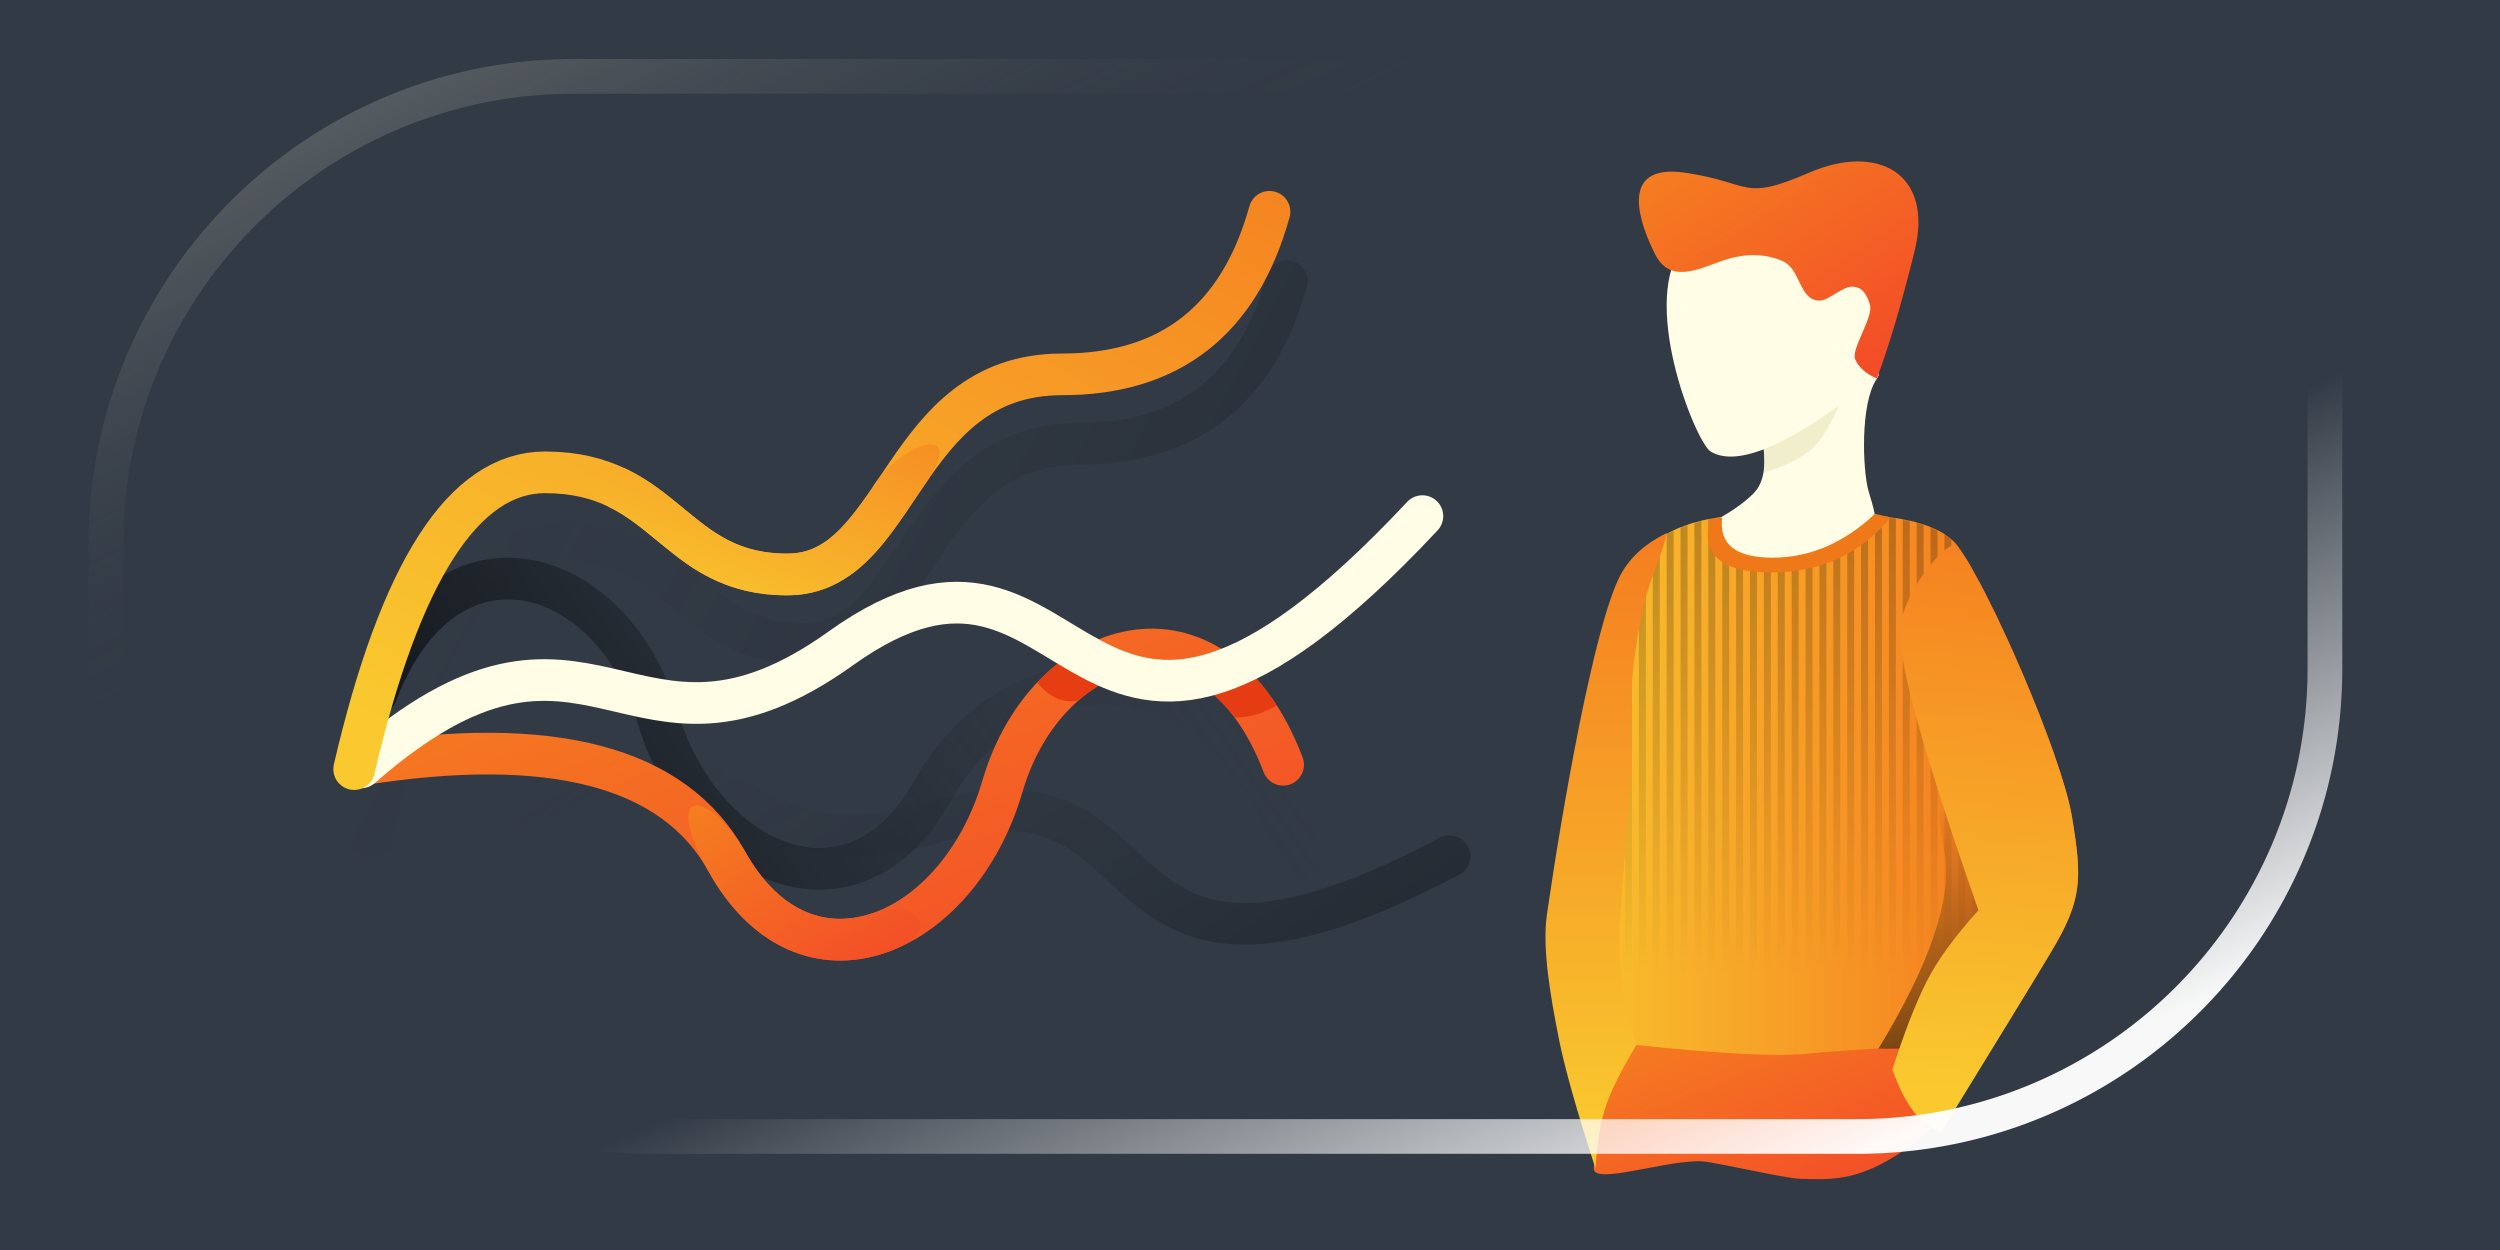
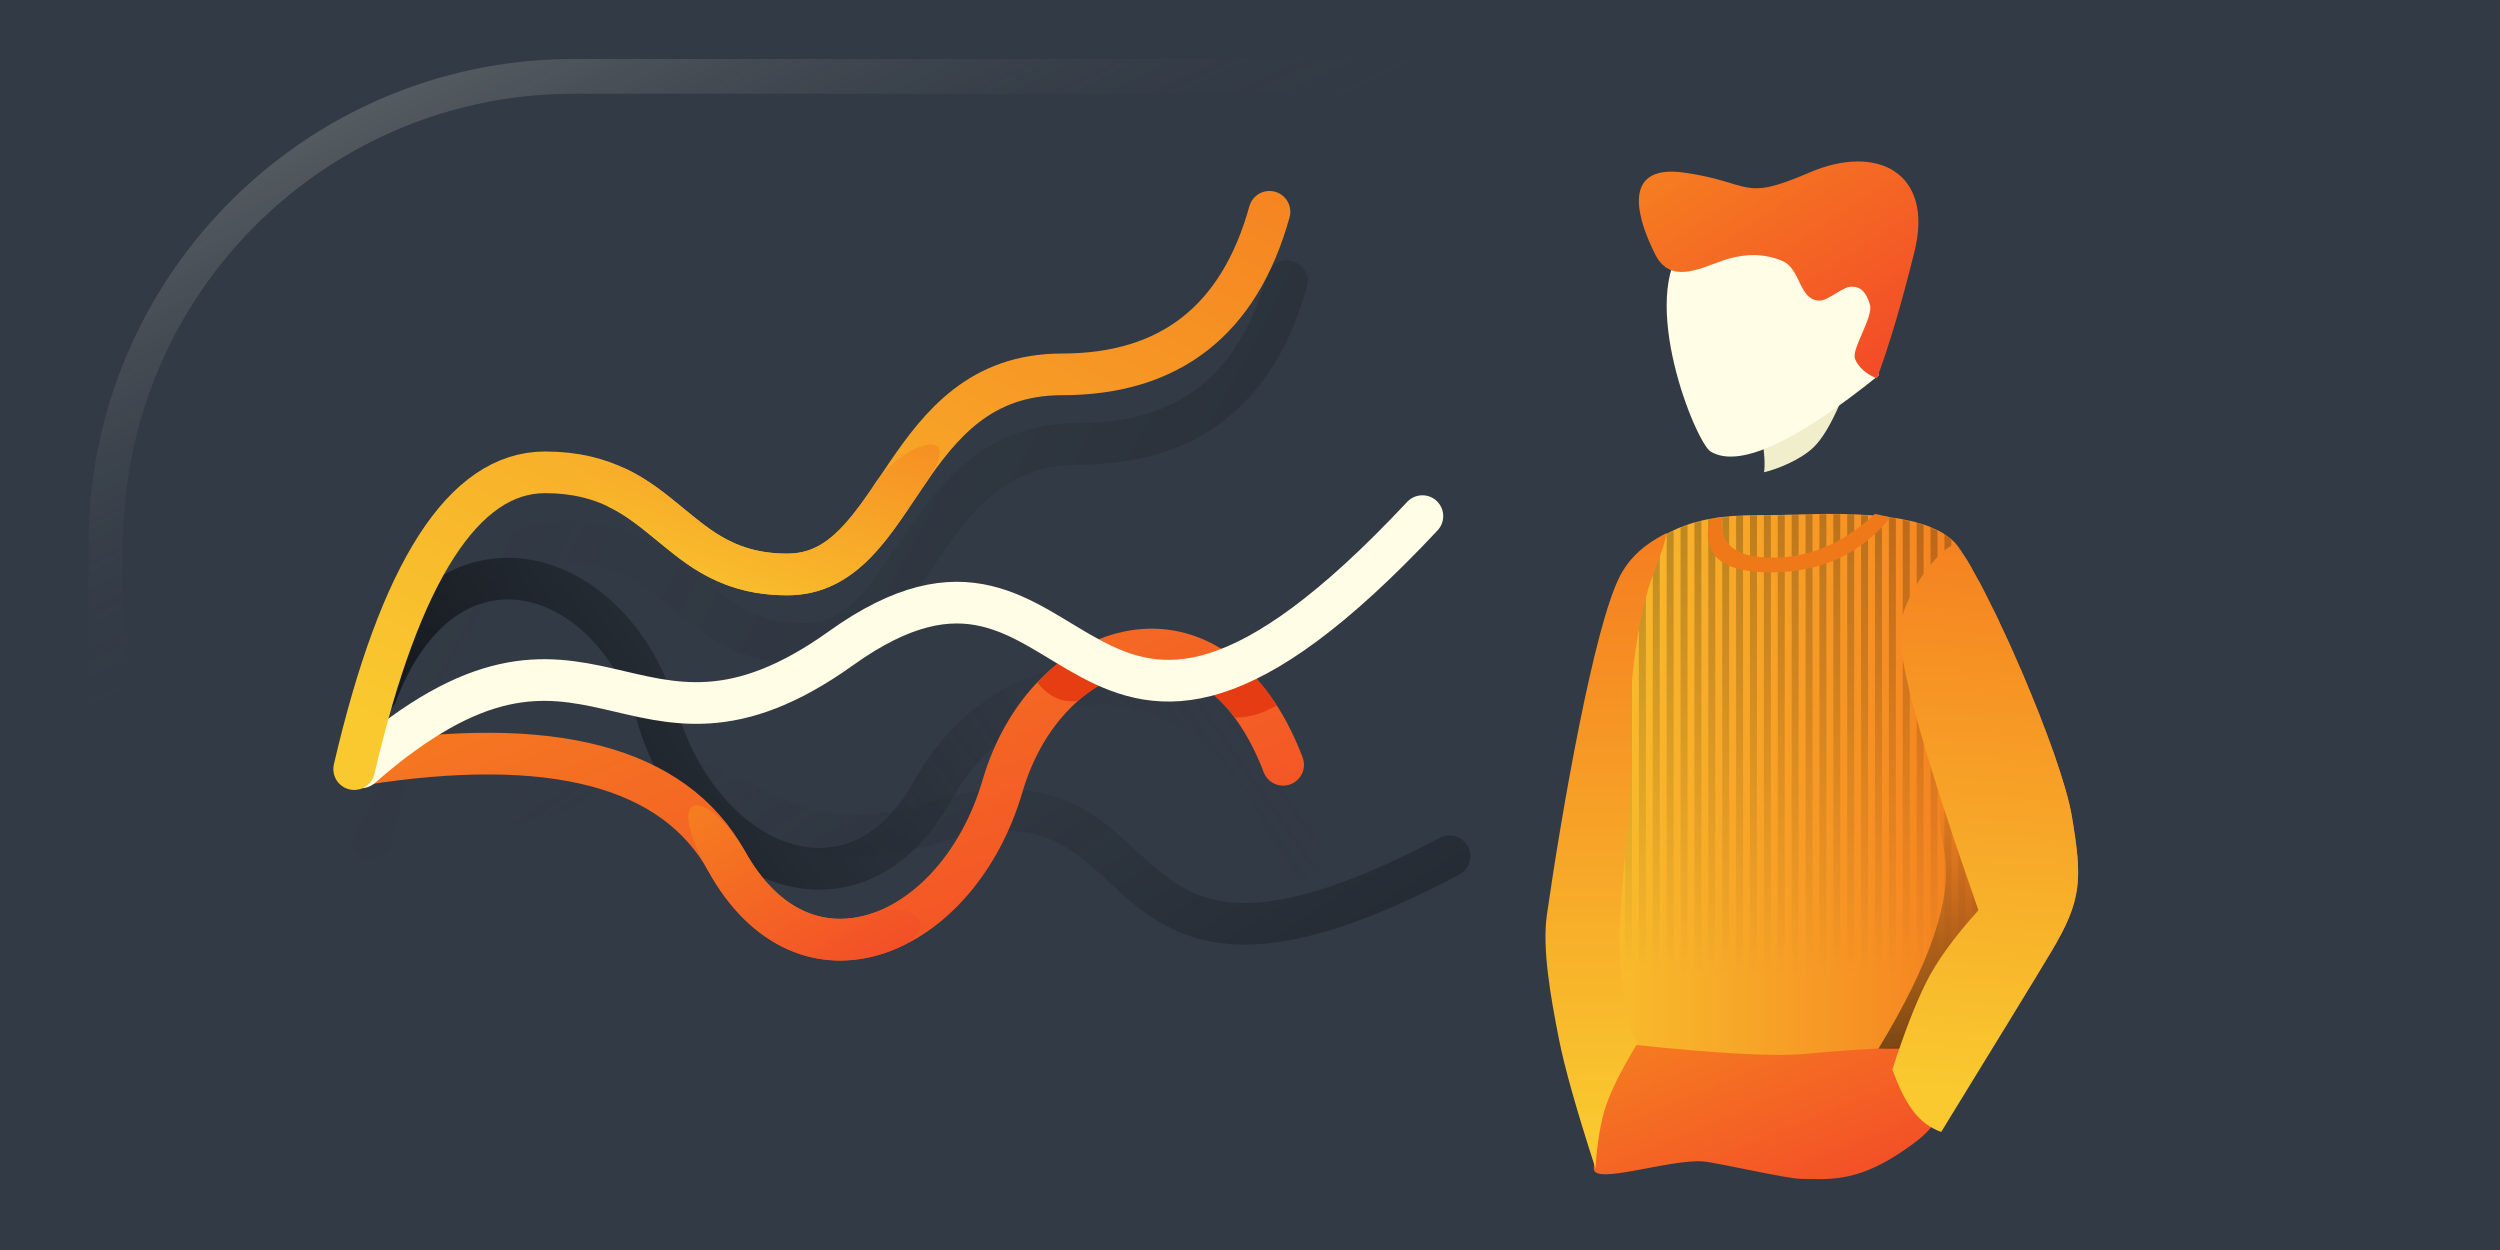
<svg xmlns="http://www.w3.org/2000/svg" xmlns:xlink="http://www.w3.org/1999/xlink" width="1440" height="720">
  <defs>
    <linearGradient x1="94.118%" y1="2.028%" x2="94.118%" y2="94.471%" id="g">
      <stop stop-color="#F57F20" offset="0%" />
      <stop stop-color="#F9C92F" offset="100%" />
    </linearGradient>
    <linearGradient x1="78.753%" y1="41.751%" x2="-10.24%" y2="41.751%" id="b">
      <stop stop-color="#F57F20" offset="0%" />
      <stop stop-color="#F9C92F" offset="100%" />
    </linearGradient>
    <linearGradient x1="50%" y1="0%" x2="50%" y2="100%" id="d">
      <stop offset="0%" />
      <stop stop-opacity="0" offset="100%" />
    </linearGradient>
    <linearGradient x1="14.407%" y1="4.885%" x2="94.118%" y2="94.471%" id="e">
      <stop stop-color="#F57F20" offset="0%" />
      <stop stop-color="#F34928" offset="100%" />
    </linearGradient>
    <linearGradient x1="50%" y1="38.501%" x2="50%" y2="100%" id="f">
      <stop stop-color="#111" stop-opacity="0" offset="0%" />
      <stop offset="100%" />
    </linearGradient>
    <linearGradient x1="-5.296%" y1="62.479%" x2="94.118%" y2="94.471%" id="k">
      <stop stop-color="#323A45" stop-opacity="0" offset="0%" />
      <stop stop-color="#0D1014" offset="100%" />
    </linearGradient>
    <linearGradient x1="96.475%" y1="-1.071%" x2="94.118%" y2="94.471%" id="h">
      <stop stop-color="#F57F20" offset="0%" />
      <stop stop-color="#F9C92F" offset="100%" />
    </linearGradient>
    <linearGradient x1="5.777%" y1="3.385%" x2="23.726%" y2="28.455%" id="i">
      <stop stop-color="#FFFDE5" offset="0%" />
      <stop stop-color="#323A45" stop-opacity="0" offset="100%" />
    </linearGradient>
    <linearGradient x1="7.789%" y1="7.916%" x2="26.423%" y2="36.41%" id="j">
      <stop stop-color="#FFF" offset="0%" />
      <stop stop-color="#FFF" stop-opacity="0" offset="100%" />
    </linearGradient>
    <linearGradient x1="104.013%" y1="-16.411%" x2="5.933%" y2="95.192%" id="l">
      <stop stop-color="#F57F20" offset="0%" />
      <stop stop-color="#F9C92F" offset="100%" />
    </linearGradient>
    <path d="M3.86 378C-2.005 303.235-.959 237.901 7 182 18.938 98.148 9.829 36.602 33.705 18.634 57.58.665 81.456.665 105.332.665c23.875 0 89.533-5.989 107.44 17.969 17.907 23.958 59.69 119.789 65.658 155.725 5.969 35.937 5.969 47.916-11.938 77.863-11.938 19.965-32.138 52.557-60.6 97.778l-28.933-25.905c8.929-23.696 16.443-41.665 22.542-53.905 6.1-12.24 14.502-26.215 25.209-41.926L187.7 306.127c-9.955 2.987-27.464 4.983-52.525 5.99-17.587.705-43.229 3.134-71.406.883-7.984-.638-19.995-2.929-36.034-6.873-8.882 14.758-14.851 26.737-17.907 35.936-3.056 9.2-5.045 21.178-5.969 35.937z" id="a" />
  </defs>
  <g fill="none" fill-rule="evenodd">
    <path fill="#FFF" d="M0 0h1440v720H0z" />
    <path fill="#323A45" d="M0 720h1440V0H0z" />
    <g transform="translate(915 296)">
      <mask id="c" fill="#fff">
        <use xlink:href="#a" />
      </mask>
      <use fill="url(#b)" fill-rule="nonzero" xlink:href="#a" />
      <g opacity=".239" style="mix-blend-mode:soft-light" mask="url(#c)" fill="url(#d)" fill-rule="nonzero">
        <path d="M213 0h4v266h-4zM21 0h4v266h-4zM261 0h4v266h-4zM69 0h4v266h-4zM237 0h4v266h-4zM45 0h4v266h-4zM285 0h4v266h-4zM93 0h4v266h-4zM221 0h4v266h-4zM29 0h4v266h-4zM269 0h4v266h-4zM77 0h4v266h-4zM245 0h4v266h-4zM53 0h4v266h-4zM293 0h4v266h-4zM101 0h4v266h-4zM229 0h4v266h-4zM37 0h4v266h-4zM277 0h4v266h-4zM85 0h4v266h-4zM253 0h4v266h-4zM61 0h4v266h-4zM301 0h4v266h-4zM109 0h4v266h-4zM117 0h4v266h-4zM-75 0h4v266h-4zM165 0h4v266h-4zM-27 0h4v266h-4zM141 0h4v266h-4zM-51 0h4v266h-4zM189 0h4v266h-4zM-3 0h4v266h-4zM125 0h4v266h-4zM-67 0h4v266h-4zM173 0h4v266h-4zM-19 0h4v266h-4zM149 0h4v266h-4zM-43 0h4v266h-4zM197 0h4v266h-4zM5 0h4v266H5zM133 0h4v266h-4zM-59 0h4v266h-4zM181 0h4v266h-4zM-11 0h4v266h-4zM157 0h4v266h-4zM-35 0h4v266h-4zM205 0h4v266h-4zM13 0h4v266h-4z" />
      </g>
    </g>
    <path d="M50.784 508.71C36.928 530.237 29.334 554 28 580c-.514 10.02 43.551-5.522 63-4 8.12.636 47.395 9.832 56 10 15.498.303 31.258 2.008 56-14s24.817-22.268 24.817-38.29c0-46.094 20.511-25.841-3.123-36-.488-.21-5.488 3.887-15 12.29-22.61 1.048-42.507 2.381-59.694 4-17.737 1.67-50.809-.093-99.216-5.29z" fill="url(#e)" fill-rule="nonzero" transform="translate(890 93)" />
    <path d="M211 511h-19c30-49.333 42.667-87 38-113-4.667-26-6.333-66-5-120l55.205 162L211 511z" fill="url(#f)" fill-rule="nonzero" opacity=".496" style="mix-blend-mode:soft-light" transform="translate(890 93)" />
    <path d="M29 580c-10.73-33.037-17.73-57.783-21-74.24-4.906-24.684-9.765-52.459-7-71.76 8.623-60.195 27.18-166.184 42-195 5.803-11.284 15-19 27-25-1.202 8.474-7.876 21.834-12 37.125-3.575 13.254-7.05 35.288-8 48.875-.633 9.058-.633 25.57 0 49.537-4.566 55.478-6.9 85.632-7 90.463-.643 30.766 2.69 53.5 10 68.2-8.928 14.744-14.928 26.71-18 35.9-3.072 9.19-5.072 21.156-6 35.9z" fill="url(#g)" fill-rule="nonzero" transform="translate(890 93)" />
-     <path d="M237.605 221.798c17.95 23.943 59.833 119.715 65.816 155.63 5.984 35.914 5.984 47.886-11.966 77.814-11.967 19.953-33.078 54.539-63.332 103.758-6.43-2.294-11.804-6.294-16.123-12-4.319-5.706-8.319-13.706-12-24 6.87-21.213 13.362-37.936 19.475-50.168 6.114-12.233 16.146-26.077 30.096-41.533-29.769-84.893-44.857-137.996-45.266-159.309-.422-21.982 28.424-56.695 33.3-50.192z" fill="url(#h)" fill-rule="nonzero" transform="translate(890 93)" />
-     <path d="M1014.722 250.968c3.19 15.871 1.595 26.98-4.786 33.33-4.78 4.756-11.07 9.335-18.87 13.737-.992 16.352 9.236 24.336 30.684 23.952 32.17-.576 38.71-7.186 58.156-25.543-.952-5.147-2.728-10.249-3.765-14.068-3.19-11.743-4.786-49.758 4.786-64.042 6.38-9.523-15.687 1.355-66.205 32.634z" fill="#FFFDE5" />
+     <path d="M237.605 221.798c17.95 23.943 59.833 119.715 65.816 155.63 5.984 35.914 5.984 47.886-11.966 77.814-11.967 19.953-33.078 54.539-63.332 103.758-6.43-2.294-11.804-6.294-16.123-12-4.319-5.706-8.319-13.706-12-24 6.87-21.213 13.362-37.936 19.475-50.168 6.114-12.233 16.146-26.077 30.096-41.533-29.769-84.893-44.857-137.996-45.266-159.309-.422-21.982 28.424-56.695 33.3-50.192" fill="url(#h)" fill-rule="nonzero" transform="translate(890 93)" />
    <path d="M1015 251.047c1.361 10.177 1.725 17.162 1.091 20.953 7.68-1.704 21.291-7.29 28.641-14.47 4.9-4.787 9.99-13.297 15.268-25.53l-45 19.047z" fill="#F1EECC" />
    <path d="M970.884 139.773c-28.018 31.727 5.9 115.22 14.493 120.358 16.104 9.629 48.312-4.978 96.623-43.82v-66.909c-55.4-27.57-92.438-30.78-111.116-9.629z" fill="#FFFDE5" />
    <path d="M63.468 53.686C54.926 36.965 41.18.799 80.372 6.46c39.191 5.661 32.482 16.984 71.673 0 39.192-16.983 71.927 0 60.73 45.29-7.465 30.192-14.699 54.61-21.701 73.25-6.386-2.718-10.57-6.457-12.556-11.218-2.34-5.611 10.655-24.147 8.568-31.25-2.032-6.917-4.94-10.417-10.539-10.417-5.31 0-13.306 7.89-18.172 8.013-12.234.31-10.93-18.083-21.534-22.717-10.604-4.635-22.33-4.635-35.422 0-13.091 4.634-29.41 12.996-37.951-3.725z" fill="url(#e)" fill-rule="nonzero" transform="translate(890 93)" />
    <path d="M985 299l7-1c-2 15.475 7.667 23.213 29 23.213s41-8.405 59-25.213l9 2c-17.333 21.128-40.333 31.692-69 31.692s-40.333-10.23-35-30.692z" fill="#EF7919" fill-rule="nonzero" />
    <path d="M279.5 180C130.66 180 10 300.66 10 449.5v241.534a269.5 269.5 0 0010.898 75.862c41.897 142.822 191.642 224.638 334.464 182.74l624.614-183.234c95.144-27.91 167.277-105.81 187.801-202.816l24.576-116.156a221.566 221.566 0 004.8-45.864c0-122.367-99.2-221.566-221.567-221.566H279.5z" stroke="url(#i)" stroke-width="20" opacity=".2" transform="translate(51 -136)" />
-     <path d="M370.5 10C221.66 10 101 130.66 101 279.5v241.534a269.5 269.5 0 0010.898 75.862c41.897 142.822 191.642 224.638 334.464 182.74l624.614-183.234c95.144-27.91 167.277-105.81 187.801-202.816l24.576-116.156a221.566 221.566 0 004.8-45.864c0-122.367-99.2-221.566-221.567-221.566H370.5z" stroke="url(#j)" stroke-width="20" opacity=".965" transform="rotate(-180 720.076 332.303)" />
    <g fill-rule="nonzero">
      <path d="M10 361c26.455-113.957 63.101-170.936 109.94-170.936 70.259 0 73.598 58.825 139.442 58.825 65.844 0 64.718-115.249 158.249-115.249 62.354 0 102.219-31.213 119.595-93.64" stroke="url(#k)" stroke-width="24" opacity=".3" stroke-linecap="round" stroke-linejoin="round" transform="translate(204 122)" />
      <path d="M102.025 410.853c115.965-88.028 126.786 14.017 233.174-52.02 124.447-77.248 111.672 108.418 290.509-57.27" stroke="url(#k)" stroke-width="24" opacity=".5" stroke-linecap="round" stroke-linejoin="round" transform="rotate(15 2.525 1191.975)" />
      <path d="M12.808 372.538c50.259-133.257 167.077-121.252 212.556-39.33 45.48 81.922 133.526 43.505 158.88-43.218 25.353-86.724 121.805-116.737 161.653-12.292" stroke="url(#k)" stroke-width="24" stroke-linecap="round" stroke-linejoin="round" transform="matrix(-1 0 0 1 762.705 122)" />
      <path d="M3.2 318.515c110.585-17.607 181.037.896 211.356 55.51 45.48 81.922 133.526 43.506 158.88-43.218 25.353-86.724 121.805-116.737 161.653-12.292" stroke="url(#e)" stroke-width="24" stroke-linecap="round" stroke-linejoin="round" transform="translate(204 122)" />
      <path d="M225.048 368.201c18.682 33.652 45.128 45.189 72.728 36.064 27.8-9.191 43.35 10.946 7.534 22.787-38.938 12.873-77.148-3.796-101.245-47.202-27.304-49.182-.809-47.85 20.983-11.649z" fill="url(#e)" transform="translate(204 122)" />
      <path d="M597.41 393.086c6.634-7.033 13.924-13.035 21.691-17.831 5.79-3.576 26.035 4.185 49.37 5.581 16.715 1 37.257-6.348 44.855 0 8.089 6.76 15.519 15.296 22.098 25.526C727 411 720 413.324 711.176 413.324c-15.72-21.184-35.575-29.924-56.408-26.51-11.98 1.964-23.612 7.87-33.889 16.913C611 405 604 401 597.41 393.086z" fill="#E23410" opacity=".8" />
      <path d="M208 442c133.675-117.02 153.766 19.187 276.403-68.6 143.454-102.687 128.743 144.155 334.89-76.11" stroke="#FFFDE5" stroke-width="24" stroke-linecap="round" stroke-linejoin="round" />
      <path d="M0 321c26.455-113.957 63.101-170.936 109.94-170.936 70.259 0 73.598 58.825 139.442 58.825 65.844 0 64.718-115.249 158.249-115.249 62.354 0 102.219-31.213 119.595-93.64" stroke="url(#l)" stroke-width="24" stroke-linecap="round" stroke-linejoin="round" transform="translate(204 122)" />
      <path d="M157.402 148.486c10.502 5.161 17.956 10.532 31.546 21.73l1.824 1.504c11.662 9.608 17.65 13.942 25.38 17.798 9.773 4.874 20.297 7.371 33.23 7.371 18.188 0 30.02-9.946 48.933-37.717C312.777 134 356 118.743 328.04 158.024c-1.79 2.514-8.3 12.327-9.887 14.658-10.564 15.51-18.12 24.875-27.31 32.602-12.146 10.211-25.68 15.605-41.46 15.605-16.665 0-30.854-3.366-43.943-9.895-9.831-4.903-16.928-10.041-29.928-20.751l-1.825-1.505c-12.222-10.07-18.524-14.611-26.87-18.713-32.994-21.54-3.396-28.41 10.586-21.54z" fill="url(#l)" transform="translate(204 122)" />
    </g>
  </g>
</svg>